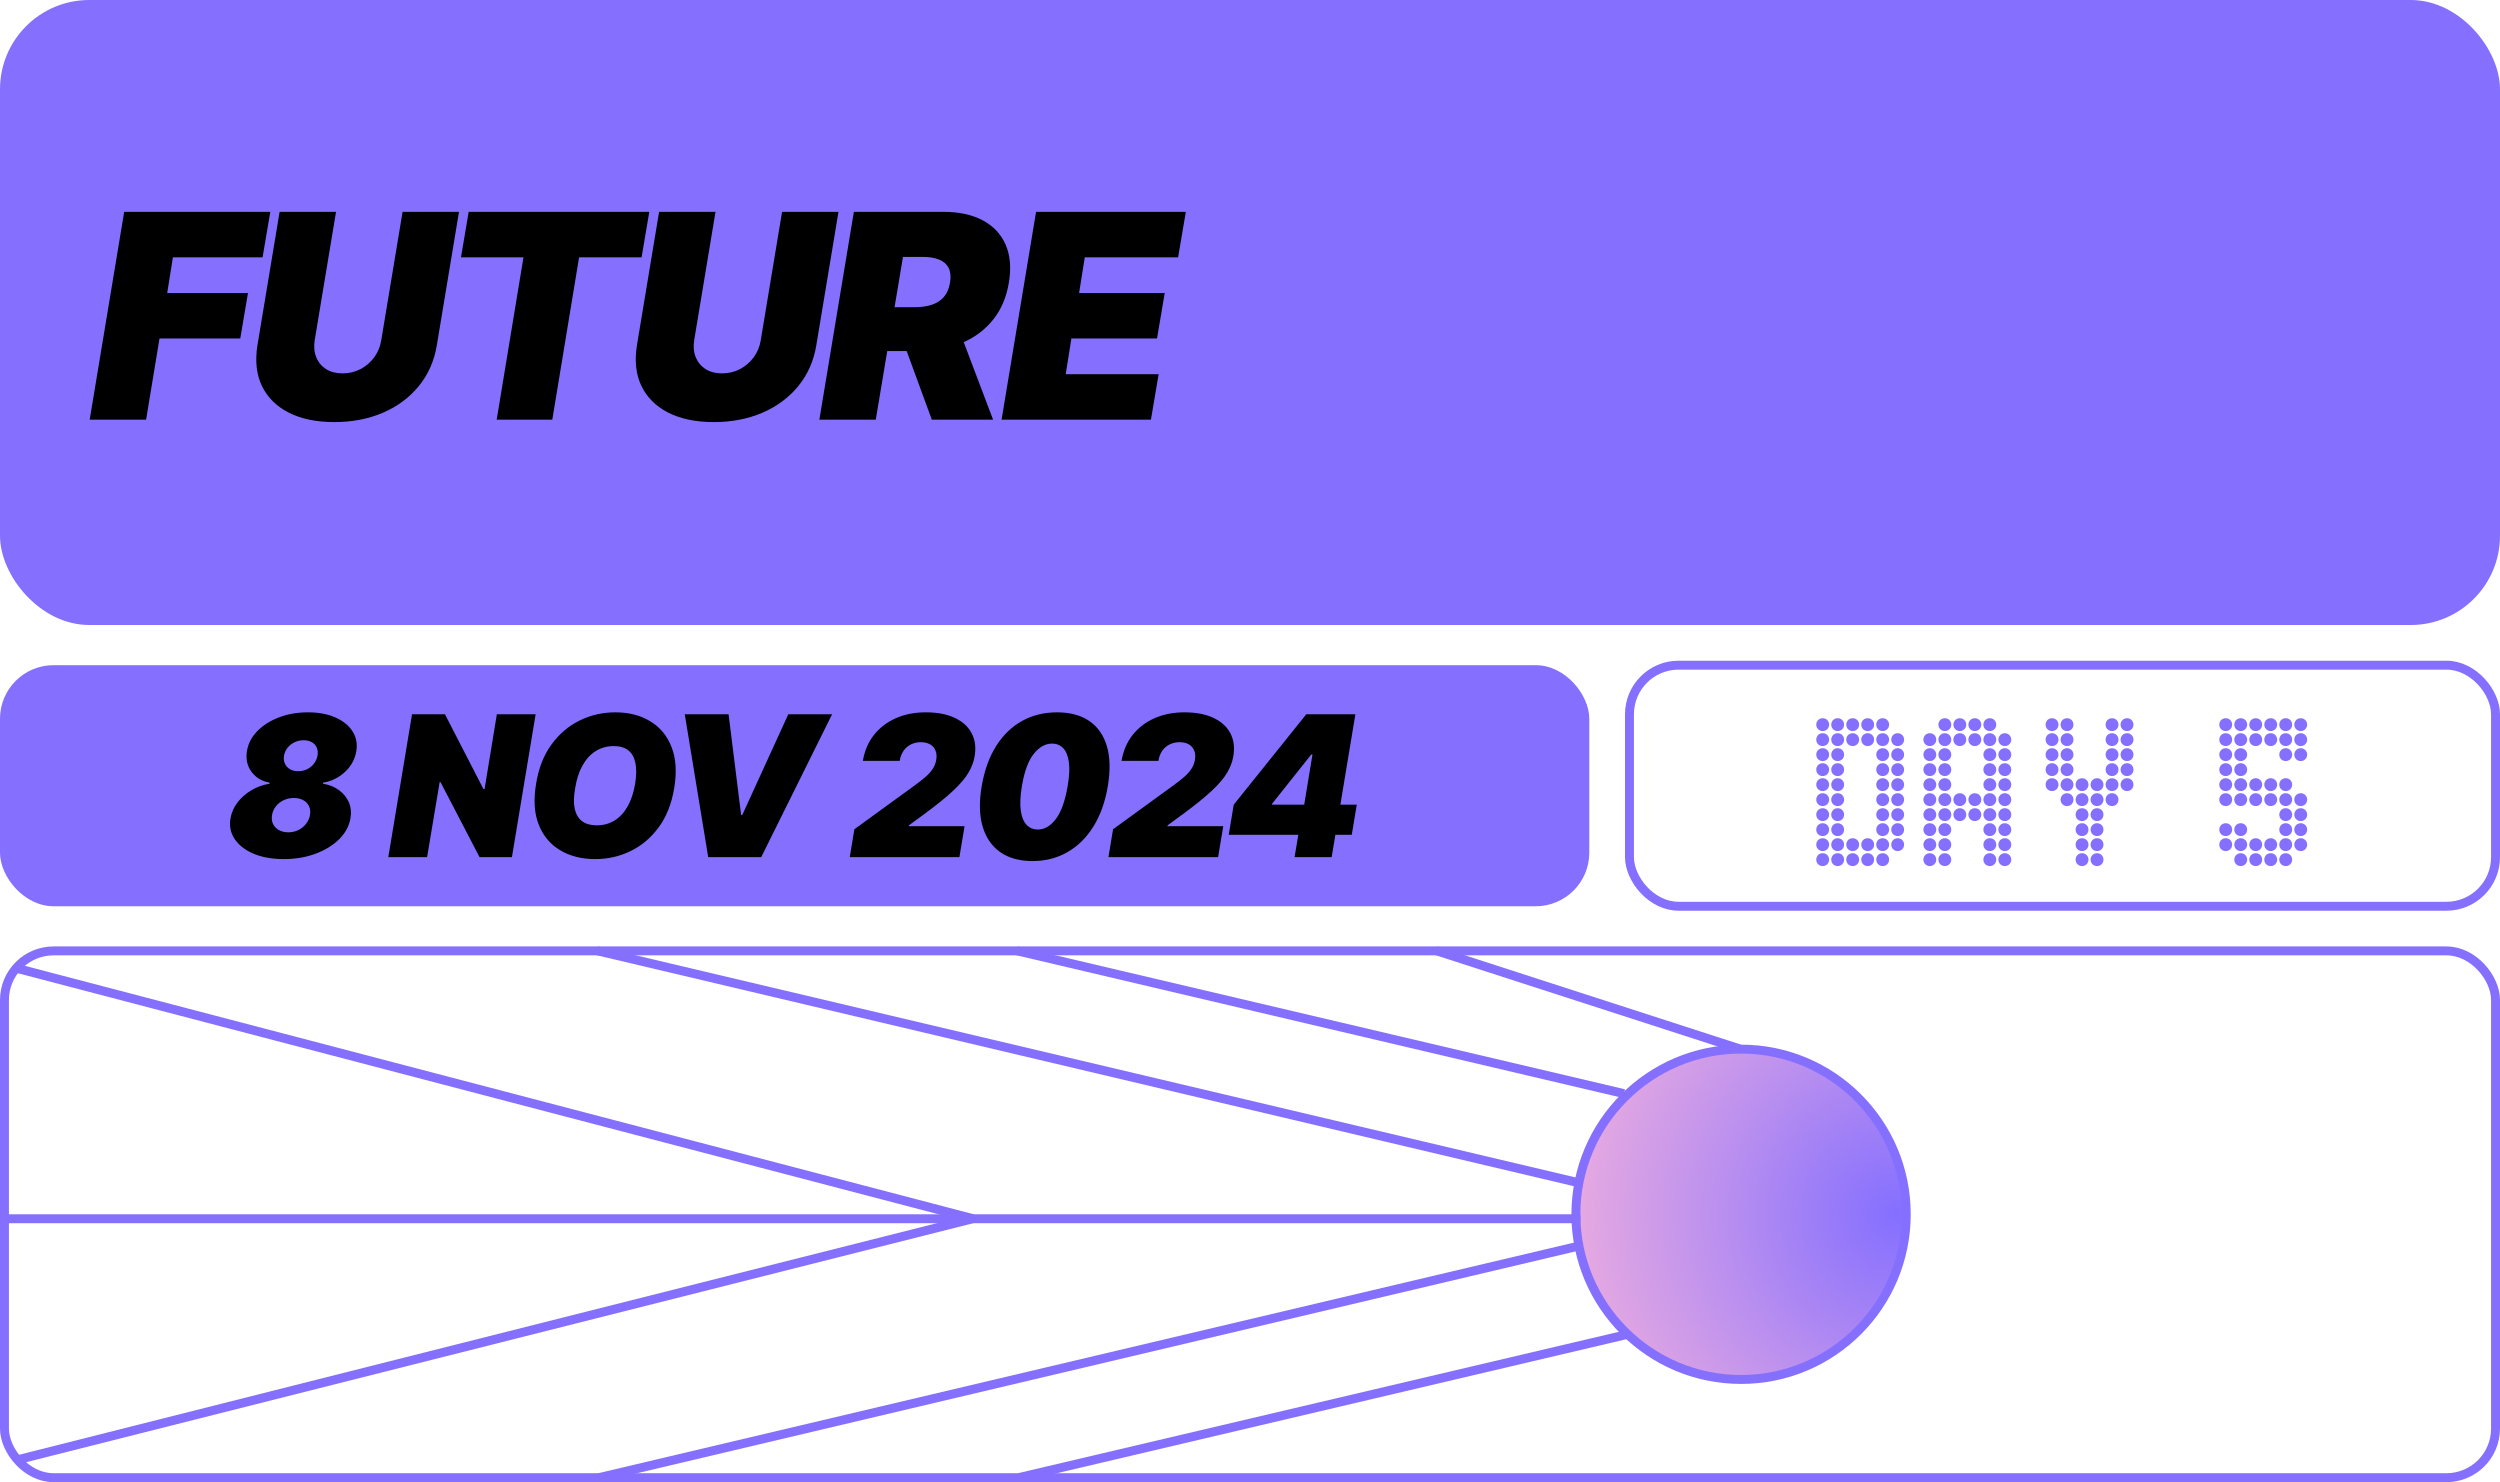
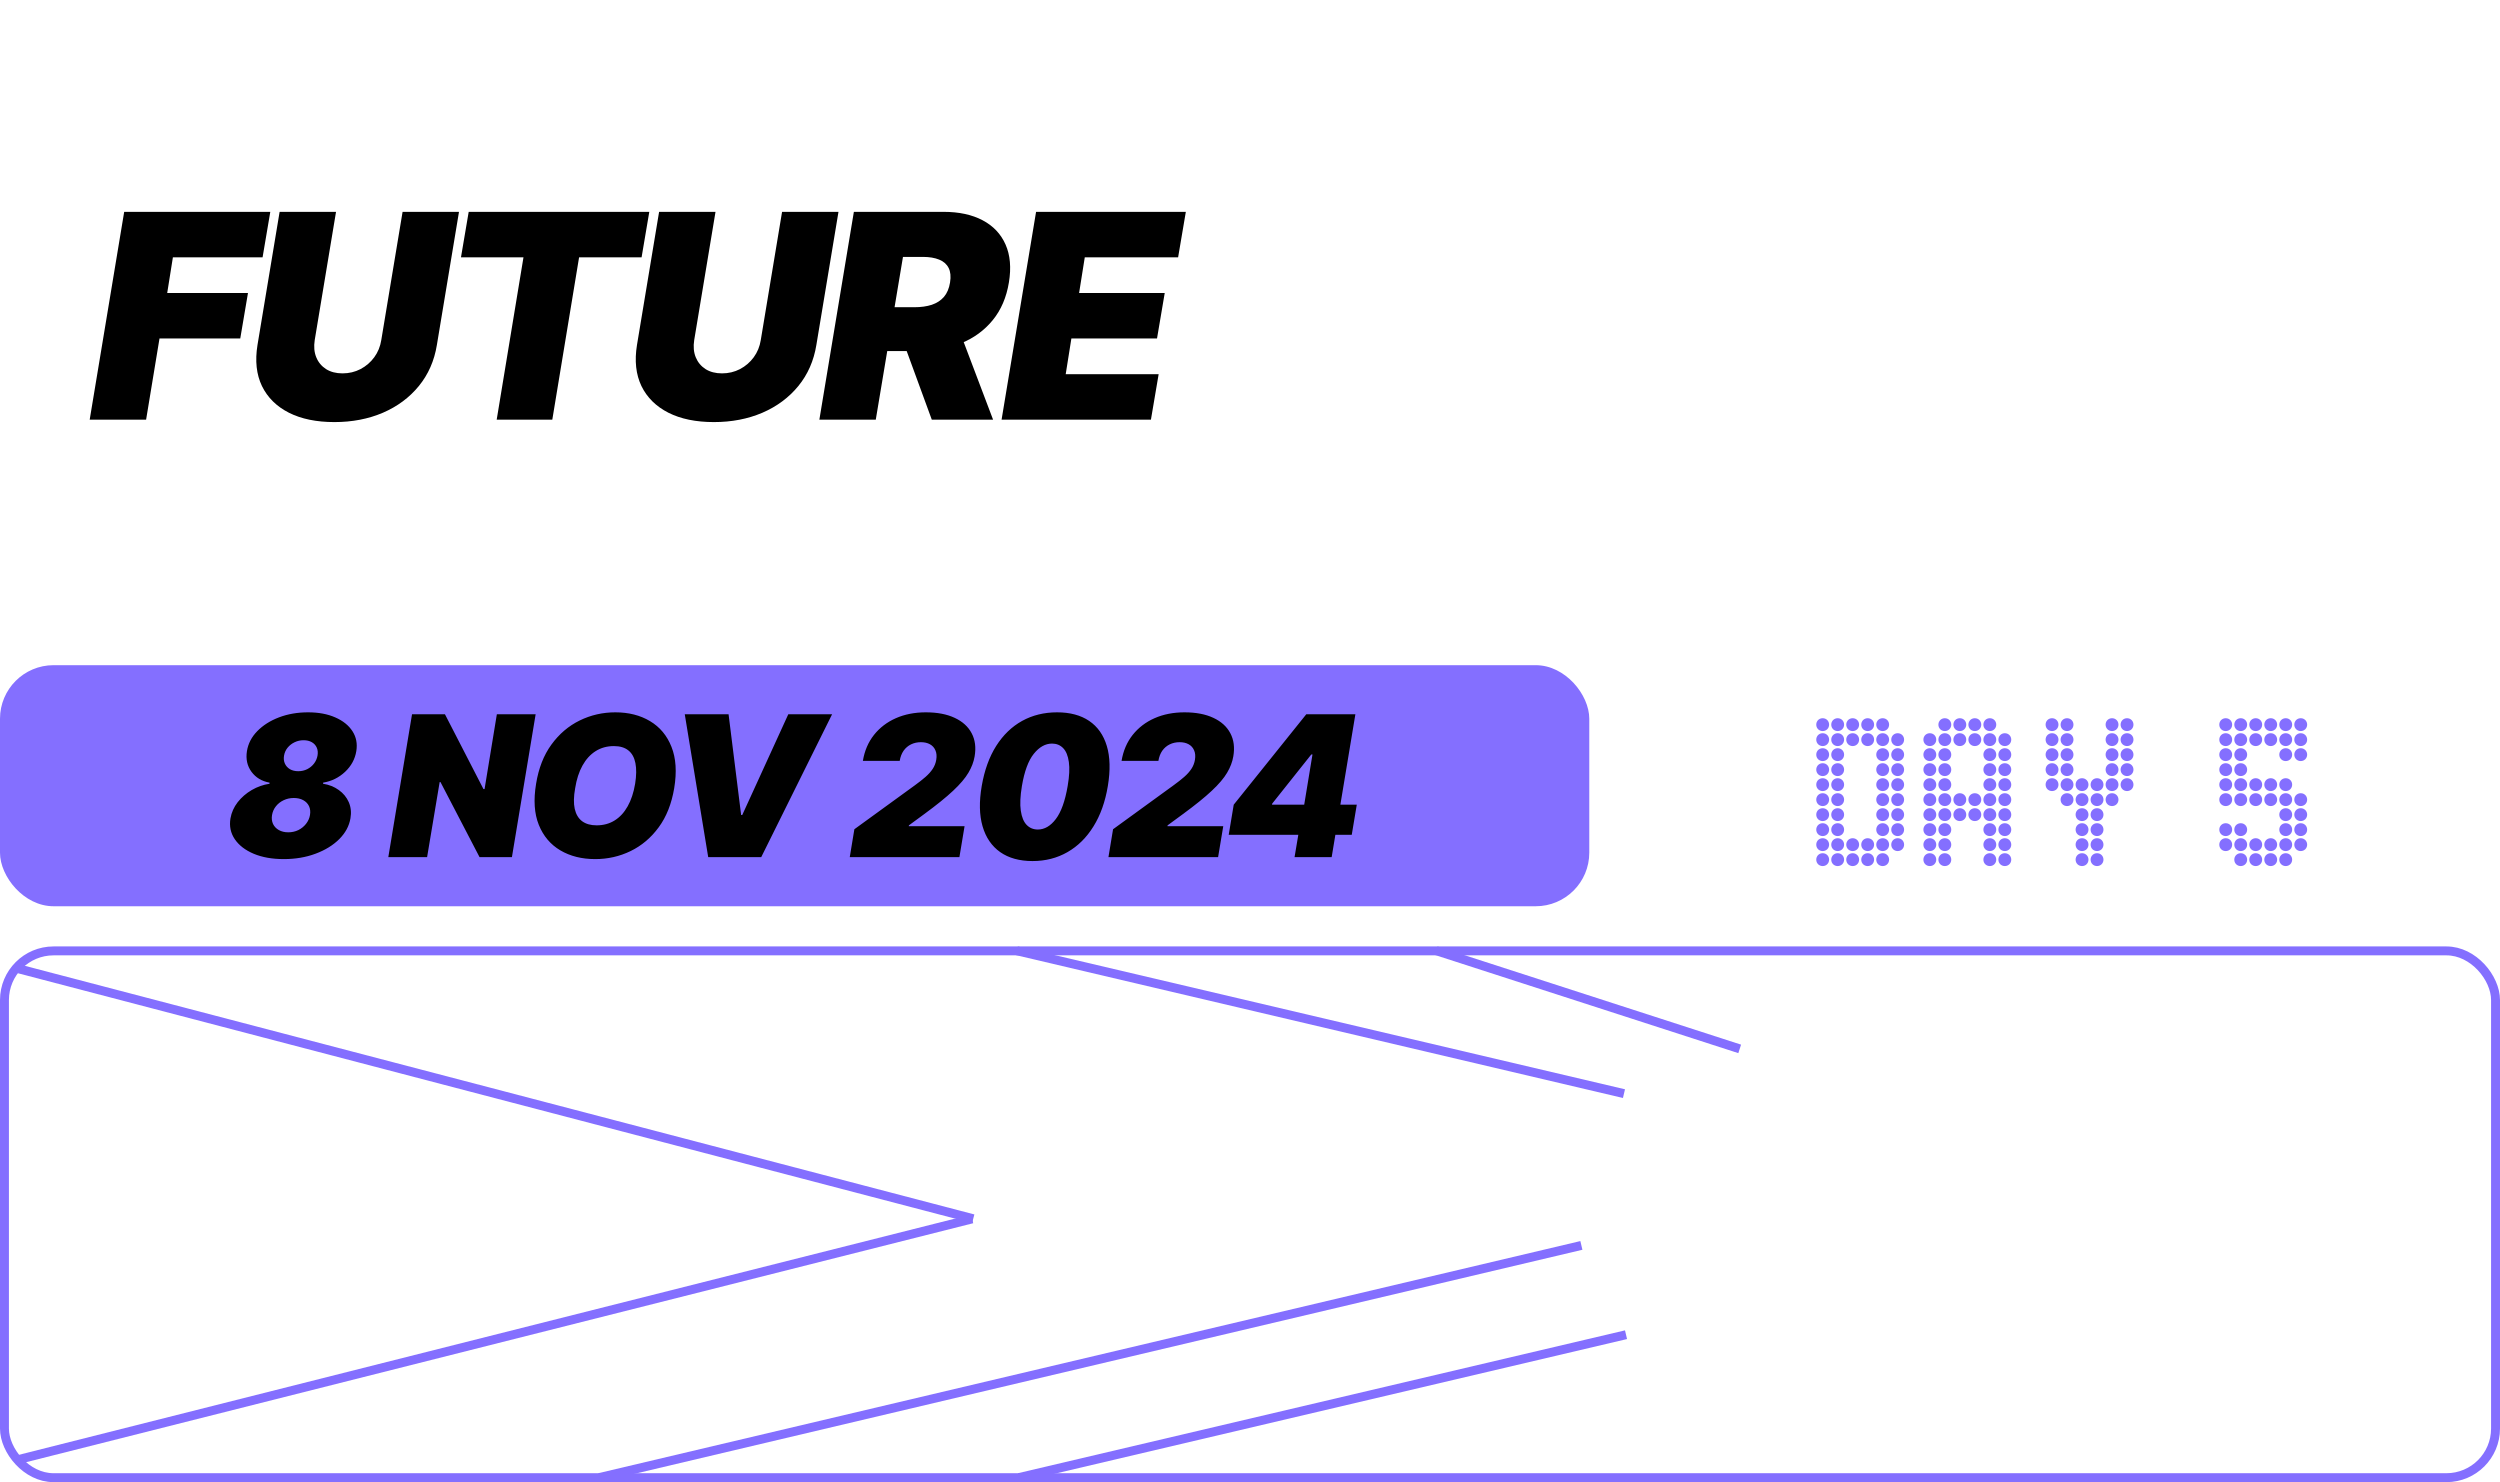
<svg xmlns="http://www.w3.org/2000/svg" width="280" height="166" viewBox="0 0 280 166" fill="none">
-   <rect width="280" height="70" rx="10" fill="#846FFF" />
  <path d="M10.046 47L13.909 23.727H30.273L29.409 28.818H19.364L18.727 32.818H27.773L26.909 37.909H17.864L16.364 47H10.046ZM45.089 23.727H51.407L48.93 38.636C48.642 40.409 47.968 41.943 46.907 43.239C45.855 44.526 44.514 45.523 42.885 46.227C41.256 46.924 39.445 47.273 37.453 47.273C35.445 47.273 33.748 46.924 32.362 46.227C30.976 45.523 29.968 44.526 29.339 43.239C28.718 41.943 28.551 40.409 28.839 38.636L31.317 23.727H37.635L35.248 38.091C35.135 38.811 35.192 39.451 35.419 40.011C35.646 40.572 36.014 41.015 36.521 41.341C37.029 41.659 37.642 41.818 38.362 41.818C39.089 41.818 39.76 41.659 40.373 41.341C40.995 41.015 41.51 40.572 41.919 40.011C42.328 39.451 42.589 38.811 42.703 38.091L45.089 23.727ZM51.63 28.818L52.494 23.727H72.721L71.858 28.818H64.858L61.858 47H55.63L58.63 28.818H51.63ZM87.592 23.727H93.91L91.433 38.636C91.145 40.409 90.471 41.943 89.41 43.239C88.357 44.526 87.016 45.523 85.387 46.227C83.758 46.924 81.948 47.273 79.956 47.273C77.948 47.273 76.251 46.924 74.865 46.227C73.478 45.523 72.471 44.526 71.842 43.239C71.221 41.943 71.054 40.409 71.342 38.636L73.819 23.727H80.137L77.751 38.091C77.637 38.811 77.694 39.451 77.921 40.011C78.149 40.572 78.516 41.015 79.024 41.341C79.531 41.659 80.145 41.818 80.865 41.818C81.592 41.818 82.262 41.659 82.876 41.341C83.497 41.015 84.012 40.572 84.421 40.011C84.831 39.451 85.092 38.811 85.206 38.091L87.592 23.727ZM91.769 47L95.633 23.727H105.678C107.406 23.727 108.864 24.042 110.053 24.671C111.243 25.299 112.099 26.204 112.621 27.386C113.144 28.568 113.269 29.985 112.996 31.636C112.724 33.303 112.121 34.708 111.19 35.852C110.265 36.989 109.087 37.852 107.656 38.443C106.231 39.026 104.633 39.318 102.86 39.318H96.86L97.678 34.409H102.406C103.148 34.409 103.8 34.318 104.36 34.136C104.921 33.947 105.375 33.651 105.724 33.25C106.072 32.841 106.3 32.303 106.406 31.636C106.512 30.97 106.459 30.428 106.246 30.011C106.034 29.587 105.682 29.276 105.19 29.079C104.697 28.875 104.087 28.773 103.36 28.773H101.133L98.087 47H91.769ZM107.178 36.318L111.224 47H104.36L100.451 36.318H107.178ZM112.177 47L116.04 23.727H132.813L131.949 28.818H121.495L120.859 32.818H130.449L129.586 37.909H119.995L119.359 41.909H129.768L128.904 47H112.177Z" fill="black" />
  <rect y="74.5" width="178" height="27" rx="6" fill="#846FFF" />
  <path d="M31.782 96.219C30.495 96.219 29.375 96.021 28.422 95.625C27.474 95.224 26.766 94.68 26.297 93.992C25.828 93.299 25.667 92.521 25.813 91.656C25.927 91 26.196 90.398 26.617 89.852C27.044 89.305 27.571 88.849 28.196 88.484C28.821 88.12 29.485 87.885 30.188 87.781V87.656C29.323 87.5 28.649 87.094 28.164 86.438C27.685 85.781 27.516 85.01 27.657 84.125C27.792 83.287 28.177 82.542 28.813 81.891C29.453 81.234 30.266 80.719 31.25 80.344C32.24 79.969 33.323 79.781 34.5 79.781C35.677 79.781 36.696 79.971 37.555 80.352C38.414 80.727 39.055 81.242 39.477 81.898C39.899 82.549 40.042 83.292 39.907 84.125C39.761 85.021 39.341 85.794 38.649 86.445C37.956 87.096 37.136 87.5 36.188 87.656V87.781C36.86 87.885 37.446 88.12 37.946 88.484C38.451 88.844 38.823 89.297 39.063 89.844C39.302 90.391 39.365 90.995 39.25 91.656C39.104 92.516 38.685 93.292 37.992 93.984C37.3 94.672 36.414 95.216 35.336 95.617C34.263 96.018 33.078 96.219 31.782 96.219ZM32.282 93.219C32.693 93.219 33.071 93.135 33.414 92.969C33.758 92.797 34.044 92.565 34.274 92.273C34.508 91.977 34.657 91.646 34.719 91.281C34.782 90.906 34.745 90.576 34.61 90.289C34.474 90.003 34.258 89.779 33.961 89.617C33.669 89.456 33.318 89.375 32.907 89.375C32.495 89.375 32.115 89.458 31.766 89.625C31.422 89.787 31.136 90.01 30.907 90.297C30.677 90.583 30.532 90.912 30.469 91.281C30.407 91.651 30.443 91.984 30.578 92.281C30.719 92.573 30.938 92.802 31.235 92.969C31.532 93.135 31.881 93.219 32.282 93.219ZM33.407 86.375C33.771 86.375 34.104 86.299 34.407 86.148C34.714 85.992 34.969 85.781 35.172 85.516C35.375 85.25 35.505 84.953 35.563 84.625C35.62 84.287 35.591 83.99 35.477 83.734C35.362 83.474 35.177 83.271 34.922 83.125C34.667 82.979 34.36 82.906 34 82.906C33.641 82.906 33.305 82.982 32.992 83.133C32.685 83.279 32.425 83.482 32.211 83.742C32.003 83.997 31.87 84.292 31.813 84.625C31.756 84.958 31.787 85.258 31.907 85.523C32.026 85.784 32.214 85.992 32.469 86.148C32.729 86.299 33.042 86.375 33.407 86.375ZM59.991 80L57.335 96H53.71L49.335 87.594H49.241L47.835 96H43.491L46.147 80H49.835L54.147 88.375H54.272L55.647 80H59.991ZM75.51 88.281C75.219 90.021 74.641 91.479 73.776 92.656C72.912 93.833 71.862 94.721 70.628 95.32C69.393 95.919 68.073 96.219 66.667 96.219C65.167 96.219 63.865 95.893 62.761 95.242C61.656 94.591 60.852 93.638 60.346 92.383C59.841 91.128 59.74 89.594 60.042 87.781C60.323 86.042 60.896 84.578 61.761 83.391C62.625 82.203 63.68 81.305 64.925 80.695C66.169 80.086 67.5 79.781 68.917 79.781C70.406 79.781 71.701 80.109 72.8 80.766C73.904 81.422 74.706 82.383 75.206 83.648C75.711 84.914 75.813 86.458 75.51 88.281ZM71.135 87.781C71.281 86.865 71.292 86.094 71.167 85.469C71.042 84.838 70.779 84.365 70.378 84.047C69.977 83.724 69.438 83.562 68.76 83.562C67.99 83.562 67.307 83.75 66.714 84.125C66.12 84.5 65.628 85.039 65.237 85.742C64.846 86.445 64.573 87.292 64.417 88.281C64.25 89.208 64.234 89.979 64.37 90.594C64.51 91.208 64.787 91.669 65.198 91.977C65.615 92.284 66.156 92.438 66.823 92.438C67.583 92.438 68.255 92.255 68.839 91.891C69.427 91.526 69.914 90.997 70.3 90.305C70.69 89.612 70.969 88.771 71.135 87.781ZM81.6 80L83.007 91.281H83.132L88.288 80H93.194L85.257 96H79.319L76.694 80H81.6ZM95.173 96L95.689 92.875L102.486 87.938C102.939 87.609 103.329 87.302 103.657 87.016C103.991 86.724 104.259 86.424 104.462 86.117C104.665 85.81 104.798 85.469 104.861 85.094C104.928 84.682 104.897 84.331 104.767 84.039C104.642 83.742 104.439 83.516 104.157 83.359C103.876 83.203 103.538 83.125 103.142 83.125C102.741 83.125 102.374 83.206 102.04 83.367C101.707 83.529 101.428 83.766 101.204 84.078C100.986 84.391 100.84 84.771 100.767 85.219H96.642C96.829 84.094 97.243 83.125 97.884 82.312C98.53 81.5 99.348 80.875 100.337 80.438C101.332 80 102.449 79.781 103.689 79.781C104.97 79.781 106.048 79.987 106.923 80.398C107.798 80.805 108.431 81.378 108.822 82.117C109.217 82.857 109.329 83.724 109.157 84.719C109.053 85.333 108.822 85.943 108.462 86.547C108.108 87.151 107.538 87.823 106.751 88.562C105.97 89.297 104.887 90.172 103.501 91.188L101.798 92.438L101.782 92.531H108.032L107.454 96H95.173ZM115.642 96.438C114.184 96.438 112.978 96.104 112.025 95.438C111.072 94.766 110.413 93.802 110.048 92.547C109.684 91.292 109.652 89.787 109.954 88.031C110.257 86.271 110.796 84.776 111.572 83.547C112.353 82.318 113.322 81.383 114.478 80.742C115.639 80.102 116.944 79.781 118.392 79.781C119.84 79.781 121.038 80.102 121.986 80.742C122.934 81.383 123.593 82.318 123.962 83.547C124.332 84.771 124.371 86.266 124.079 88.031C123.788 89.792 123.251 91.299 122.47 92.555C121.694 93.81 120.723 94.771 119.556 95.438C118.395 96.104 117.09 96.438 115.642 96.438ZM116.236 92.906C116.986 92.906 117.658 92.516 118.251 91.734C118.85 90.948 119.293 89.713 119.579 88.031C119.767 86.938 119.811 86.042 119.712 85.344C119.613 84.641 119.4 84.122 119.072 83.789C118.744 83.451 118.329 83.281 117.829 83.281C117.079 83.281 116.397 83.664 115.783 84.43C115.173 85.19 114.731 86.391 114.454 88.031C114.267 89.156 114.225 90.078 114.329 90.797C114.434 91.516 114.652 92.047 114.986 92.391C115.319 92.734 115.736 92.906 116.236 92.906ZM124.146 96L124.662 92.875L131.459 87.938C131.912 87.609 132.302 87.302 132.63 87.016C132.964 86.724 133.232 86.424 133.435 86.117C133.638 85.81 133.771 85.469 133.834 85.094C133.901 84.682 133.87 84.331 133.74 84.039C133.615 83.742 133.412 83.516 133.13 83.359C132.849 83.203 132.511 83.125 132.115 83.125C131.714 83.125 131.347 83.206 131.013 83.367C130.68 83.529 130.401 83.766 130.177 84.078C129.959 84.391 129.813 84.771 129.74 85.219H125.615C125.802 84.094 126.216 83.125 126.857 82.312C127.503 81.5 128.321 80.875 129.31 80.438C130.305 80 131.422 79.781 132.662 79.781C133.943 79.781 135.021 79.987 135.896 80.398C136.771 80.805 137.404 81.378 137.794 82.117C138.19 82.857 138.302 83.724 138.13 84.719C138.026 85.333 137.794 85.943 137.435 86.547C137.081 87.151 136.511 87.823 135.724 88.562C134.943 89.297 133.86 90.172 132.474 91.188L130.771 92.438L130.755 92.531H137.005L136.427 96H124.146ZM137.615 93.5L138.177 90.125L146.302 80H149.365L148.615 84.5H146.865L142.49 90L142.459 90.125H151.959L151.396 93.5H137.615ZM144.99 96L145.584 92.469L145.927 91L147.74 80H151.802L149.146 96H144.99Z" fill="black" />
-   <rect x="182.5" y="74.5" width="97" height="27" rx="5.5" stroke="#846FFF" />
  <path d="M204.14 93.88C204.548 93.88 204.86 94.192 204.86 94.6C204.86 95.008 204.548 95.32 204.14 95.32C203.732 95.32 203.42 95.008 203.42 94.6C203.42 94.192 203.732 93.88 204.14 93.88ZM204.14 92.2C204.548 92.2 204.86 92.512 204.86 92.92C204.86 93.328 204.548 93.64 204.14 93.64C203.732 93.64 203.42 93.328 203.42 92.92C203.42 92.512 203.732 92.2 204.14 92.2ZM204.14 90.52C204.548 90.52 204.86 90.832 204.86 91.24C204.86 91.648 204.548 91.96 204.14 91.96C203.732 91.96 203.42 91.648 203.42 91.24C203.42 90.832 203.732 90.52 204.14 90.52ZM204.14 88.84C204.548 88.84 204.86 89.152 204.86 89.56C204.86 89.968 204.548 90.28 204.14 90.28C203.732 90.28 203.42 89.968 203.42 89.56C203.42 89.152 203.732 88.84 204.14 88.84ZM204.14 85.48C204.548 85.48 204.86 85.792 204.86 86.2C204.86 86.608 204.548 86.92 204.14 86.92C203.732 86.92 203.42 86.608 203.42 86.2C203.42 85.792 203.732 85.48 204.14 85.48ZM204.14 83.8C204.548 83.8 204.86 84.112 204.86 84.52C204.86 84.928 204.548 85.24 204.14 85.24C203.732 85.24 203.42 84.928 203.42 84.52C203.42 84.112 203.732 83.8 204.14 83.8ZM204.14 82.12C204.548 82.12 204.86 82.432 204.86 82.84C204.86 83.248 204.548 83.56 204.14 83.56C203.732 83.56 203.42 83.248 203.42 82.84C203.42 82.432 203.732 82.12 204.14 82.12ZM205.82 95.56C206.228 95.56 206.54 95.872 206.54 96.28C206.54 96.688 206.228 97 205.82 97C205.412 97 205.1 96.688 205.1 96.28C205.1 95.872 205.412 95.56 205.82 95.56ZM205.82 93.88C206.228 93.88 206.54 94.192 206.54 94.6C206.54 95.008 206.228 95.32 205.82 95.32C205.412 95.32 205.1 95.008 205.1 94.6C205.1 94.192 205.412 93.88 205.82 93.88ZM207.5 95.56C207.908 95.56 208.22 95.872 208.22 96.28C208.22 96.688 207.908 97 207.5 97C207.092 97 206.78 96.688 206.78 96.28C206.78 95.872 207.092 95.56 207.5 95.56ZM207.5 93.88C207.908 93.88 208.22 94.192 208.22 94.6C208.22 95.008 207.908 95.32 207.5 95.32C207.092 95.32 206.78 95.008 206.78 94.6C206.78 94.192 207.092 93.88 207.5 93.88ZM209.18 95.56C209.588 95.56 209.9 95.872 209.9 96.28C209.9 96.688 209.588 97 209.18 97C208.772 97 208.46 96.688 208.46 96.28C208.46 95.872 208.772 95.56 209.18 95.56ZM209.18 93.88C209.588 93.88 209.9 94.192 209.9 94.6C209.9 95.008 209.588 95.32 209.18 95.32C208.772 95.32 208.46 95.008 208.46 94.6C208.46 94.192 208.772 93.88 209.18 93.88ZM205.82 92.2C206.228 92.2 206.54 92.512 206.54 92.92C206.54 93.328 206.228 93.64 205.82 93.64C205.412 93.64 205.1 93.328 205.1 92.92C205.1 92.512 205.412 92.2 205.82 92.2ZM205.82 90.52C206.228 90.52 206.54 90.832 206.54 91.24C206.54 91.648 206.228 91.96 205.82 91.96C205.412 91.96 205.1 91.648 205.1 91.24C205.1 90.832 205.412 90.52 205.82 90.52ZM205.82 88.84C206.228 88.84 206.54 89.152 206.54 89.56C206.54 89.968 206.228 90.28 205.82 90.28C205.412 90.28 205.1 89.968 205.1 89.56C205.1 89.152 205.412 88.84 205.82 88.84ZM205.82 87.16C206.228 87.16 206.54 87.472 206.54 87.88C206.54 88.288 206.228 88.6 205.82 88.6C205.412 88.6 205.1 88.288 205.1 87.88C205.1 87.472 205.412 87.16 205.82 87.16ZM205.82 85.48C206.228 85.48 206.54 85.792 206.54 86.2C206.54 86.608 206.228 86.92 205.82 86.92C205.412 86.92 205.1 86.608 205.1 86.2C205.1 85.792 205.412 85.48 205.82 85.48ZM205.82 83.8C206.228 83.8 206.54 84.112 206.54 84.52C206.54 84.928 206.228 85.24 205.82 85.24C205.412 85.24 205.1 84.928 205.1 84.52C205.1 84.112 205.412 83.8 205.82 83.8ZM205.82 82.12C206.228 82.12 206.54 82.432 206.54 82.84C206.54 83.248 206.228 83.56 205.82 83.56C205.412 83.56 205.1 83.248 205.1 82.84C205.1 82.432 205.412 82.12 205.82 82.12ZM205.82 80.44C206.228 80.44 206.54 80.752 206.54 81.16C206.54 81.568 206.228 81.88 205.82 81.88C205.412 81.88 205.1 81.568 205.1 81.16C205.1 80.752 205.412 80.44 205.82 80.44ZM210.86 95.56C211.268 95.56 211.58 95.872 211.58 96.28C211.58 96.688 211.268 97 210.86 97C210.452 97 210.14 96.688 210.14 96.28C210.14 95.872 210.452 95.56 210.86 95.56ZM210.86 93.88C211.268 93.88 211.58 94.192 211.58 94.6C211.58 95.008 211.268 95.32 210.86 95.32C210.452 95.32 210.14 95.008 210.14 94.6C210.14 94.192 210.452 93.88 210.86 93.88ZM210.86 92.2C211.268 92.2 211.58 92.512 211.58 92.92C211.58 93.328 211.268 93.64 210.86 93.64C210.452 93.64 210.14 93.328 210.14 92.92C210.14 92.512 210.452 92.2 210.86 92.2ZM210.86 90.52C211.268 90.52 211.58 90.832 211.58 91.24C211.58 91.648 211.268 91.96 210.86 91.96C210.452 91.96 210.14 91.648 210.14 91.24C210.14 90.832 210.452 90.52 210.86 90.52ZM210.86 88.84C211.268 88.84 211.58 89.152 211.58 89.56C211.58 89.968 211.268 90.28 210.86 90.28C210.452 90.28 210.14 89.968 210.14 89.56C210.14 89.152 210.452 88.84 210.86 88.84ZM210.86 87.16C211.268 87.16 211.58 87.472 211.58 87.88C211.58 88.288 211.268 88.6 210.86 88.6C210.452 88.6 210.14 88.288 210.14 87.88C210.14 87.472 210.452 87.16 210.86 87.16ZM210.86 85.48C211.268 85.48 211.58 85.792 211.58 86.2C211.58 86.608 211.268 86.92 210.86 86.92C210.452 86.92 210.14 86.608 210.14 86.2C210.14 85.792 210.452 85.48 210.86 85.48ZM210.86 83.8C211.268 83.8 211.58 84.112 211.58 84.52C211.58 84.928 211.268 85.24 210.86 85.24C210.452 85.24 210.14 84.928 210.14 84.52C210.14 84.112 210.452 83.8 210.86 83.8ZM210.86 82.12C211.268 82.12 211.58 82.432 211.58 82.84C211.58 83.248 211.268 83.56 210.86 83.56C210.452 83.56 210.14 83.248 210.14 82.84C210.14 82.432 210.452 82.12 210.86 82.12ZM210.86 80.44C211.268 80.44 211.58 80.752 211.58 81.16C211.58 81.568 211.268 81.88 210.86 81.88C210.452 81.88 210.14 81.568 210.14 81.16C210.14 80.752 210.452 80.44 210.86 80.44ZM212.54 93.88C212.948 93.88 213.26 94.192 213.26 94.6C213.26 95.008 212.948 95.32 212.54 95.32C212.132 95.32 211.82 95.008 211.82 94.6C211.82 94.192 212.132 93.88 212.54 93.88ZM212.54 92.2C212.948 92.2 213.26 92.512 213.26 92.92C213.26 93.328 212.948 93.64 212.54 93.64C212.132 93.64 211.82 93.328 211.82 92.92C211.82 92.512 212.132 92.2 212.54 92.2ZM212.54 90.52C212.948 90.52 213.26 90.832 213.26 91.24C213.26 91.648 212.948 91.96 212.54 91.96C212.132 91.96 211.82 91.648 211.82 91.24C211.82 90.832 212.132 90.52 212.54 90.52ZM212.54 88.84C212.948 88.84 213.26 89.152 213.26 89.56C213.26 89.968 212.948 90.28 212.54 90.28C212.132 90.28 211.82 89.968 211.82 89.56C211.82 89.152 212.132 88.84 212.54 88.84ZM212.54 85.48C212.948 85.48 213.26 85.792 213.26 86.2C213.26 86.608 212.948 86.92 212.54 86.92C212.132 86.92 211.82 86.608 211.82 86.2C211.82 85.792 212.132 85.48 212.54 85.48ZM212.54 83.8C212.948 83.8 213.26 84.112 213.26 84.52C213.26 84.928 212.948 85.24 212.54 85.24C212.132 85.24 211.82 84.928 211.82 84.52C211.82 84.112 212.132 83.8 212.54 83.8ZM212.54 82.12C212.948 82.12 213.26 82.432 213.26 82.84C213.26 83.248 212.948 83.56 212.54 83.56C212.132 83.56 211.82 83.248 211.82 82.84C211.82 82.432 212.132 82.12 212.54 82.12ZM207.5 82.12C207.908 82.12 208.22 82.432 208.22 82.84C208.22 83.248 207.908 83.56 207.5 83.56C207.092 83.56 206.78 83.248 206.78 82.84C206.78 82.432 207.092 82.12 207.5 82.12ZM207.5 80.44C207.908 80.44 208.22 80.752 208.22 81.16C208.22 81.568 207.908 81.88 207.5 81.88C207.092 81.88 206.78 81.568 206.78 81.16C206.78 80.752 207.092 80.44 207.5 80.44ZM209.18 82.12C209.588 82.12 209.9 82.432 209.9 82.84C209.9 83.248 209.588 83.56 209.18 83.56C208.772 83.56 208.46 83.248 208.46 82.84C208.46 82.432 208.772 82.12 209.18 82.12ZM209.18 80.44C209.588 80.44 209.9 80.752 209.9 81.16C209.9 81.568 209.588 81.88 209.18 81.88C208.772 81.88 208.46 81.568 208.46 81.16C208.46 80.752 208.772 80.44 209.18 80.44ZM204.14 95.56C204.548 95.56 204.86 95.872 204.86 96.28C204.86 96.688 204.548 97 204.14 97C203.732 97 203.42 96.688 203.42 96.28C203.42 95.872 203.732 95.56 204.14 95.56ZM204.14 87.16C204.548 87.16 204.86 87.472 204.86 87.88C204.86 88.288 204.548 88.6 204.14 88.6C203.732 88.6 203.42 88.288 203.42 87.88C203.42 87.472 203.732 87.16 204.14 87.16ZM204.14 80.44C204.548 80.44 204.86 80.752 204.86 81.16C204.86 81.568 204.548 81.88 204.14 81.88C203.732 81.88 203.42 81.568 203.42 81.16C203.42 80.752 203.732 80.44 204.14 80.44ZM212.54 87.16C212.948 87.16 213.26 87.472 213.26 87.88C213.26 88.288 212.948 88.6 212.54 88.6C212.132 88.6 211.82 88.288 211.82 87.88C211.82 87.472 212.132 87.16 212.54 87.16ZM216.14 93.88C216.548 93.88 216.86 94.192 216.86 94.6C216.86 95.008 216.548 95.32 216.14 95.32C215.732 95.32 215.42 95.008 215.42 94.6C215.42 94.192 215.732 93.88 216.14 93.88ZM216.14 92.2C216.548 92.2 216.86 92.512 216.86 92.92C216.86 93.328 216.548 93.64 216.14 93.64C215.732 93.64 215.42 93.328 215.42 92.92C215.42 92.512 215.732 92.2 216.14 92.2ZM216.14 90.52C216.548 90.52 216.86 90.832 216.86 91.24C216.86 91.648 216.548 91.96 216.14 91.96C215.732 91.96 215.42 91.648 215.42 91.24C215.42 90.832 215.732 90.52 216.14 90.52ZM216.14 88.84C216.548 88.84 216.86 89.152 216.86 89.56C216.86 89.968 216.548 90.28 216.14 90.28C215.732 90.28 215.42 89.968 215.42 89.56C215.42 89.152 215.732 88.84 216.14 88.84ZM216.14 85.48C216.548 85.48 216.86 85.792 216.86 86.2C216.86 86.608 216.548 86.92 216.14 86.92C215.732 86.92 215.42 86.608 215.42 86.2C215.42 85.792 215.732 85.48 216.14 85.48ZM216.14 83.8C216.548 83.8 216.86 84.112 216.86 84.52C216.86 84.928 216.548 85.24 216.14 85.24C215.732 85.24 215.42 84.928 215.42 84.52C215.42 84.112 215.732 83.8 216.14 83.8ZM216.14 82.12C216.548 82.12 216.86 82.432 216.86 82.84C216.86 83.248 216.548 83.56 216.14 83.56C215.732 83.56 215.42 83.248 215.42 82.84C215.42 82.432 215.732 82.12 216.14 82.12ZM217.82 95.56C218.228 95.56 218.54 95.872 218.54 96.28C218.54 96.688 218.228 97 217.82 97C217.412 97 217.1 96.688 217.1 96.28C217.1 95.872 217.412 95.56 217.82 95.56ZM217.82 93.88C218.228 93.88 218.54 94.192 218.54 94.6C218.54 95.008 218.228 95.32 217.82 95.32C217.412 95.32 217.1 95.008 217.1 94.6C217.1 94.192 217.412 93.88 217.82 93.88ZM217.82 92.2C218.228 92.2 218.54 92.512 218.54 92.92C218.54 93.328 218.228 93.64 217.82 93.64C217.412 93.64 217.1 93.328 217.1 92.92C217.1 92.512 217.412 92.2 217.82 92.2ZM217.82 90.52C218.228 90.52 218.54 90.832 218.54 91.24C218.54 91.648 218.228 91.96 217.82 91.96C217.412 91.96 217.1 91.648 217.1 91.24C217.1 90.832 217.412 90.52 217.82 90.52ZM217.82 88.84C218.228 88.84 218.54 89.152 218.54 89.56C218.54 89.968 218.228 90.28 217.82 90.28C217.412 90.28 217.1 89.968 217.1 89.56C217.1 89.152 217.412 88.84 217.82 88.84ZM217.82 87.16C218.228 87.16 218.54 87.472 218.54 87.88C218.54 88.288 218.228 88.6 217.82 88.6C217.412 88.6 217.1 88.288 217.1 87.88C217.1 87.472 217.412 87.16 217.82 87.16ZM217.82 85.48C218.228 85.48 218.54 85.792 218.54 86.2C218.54 86.608 218.228 86.92 217.82 86.92C217.412 86.92 217.1 86.608 217.1 86.2C217.1 85.792 217.412 85.48 217.82 85.48ZM217.82 83.8C218.228 83.8 218.54 84.112 218.54 84.52C218.54 84.928 218.228 85.24 217.82 85.24C217.412 85.24 217.1 84.928 217.1 84.52C217.1 84.112 217.412 83.8 217.82 83.8ZM217.82 82.12C218.228 82.12 218.54 82.432 218.54 82.84C218.54 83.248 218.228 83.56 217.82 83.56C217.412 83.56 217.1 83.248 217.1 82.84C217.1 82.432 217.412 82.12 217.82 82.12ZM217.82 80.44C218.228 80.44 218.54 80.752 218.54 81.16C218.54 81.568 218.228 81.88 217.82 81.88C217.412 81.88 217.1 81.568 217.1 81.16C217.1 80.752 217.412 80.44 217.82 80.44ZM222.86 95.56C223.268 95.56 223.58 95.872 223.58 96.28C223.58 96.688 223.268 97 222.86 97C222.452 97 222.14 96.688 222.14 96.28C222.14 95.872 222.452 95.56 222.86 95.56ZM222.86 93.88C223.268 93.88 223.58 94.192 223.58 94.6C223.58 95.008 223.268 95.32 222.86 95.32C222.452 95.32 222.14 95.008 222.14 94.6C222.14 94.192 222.452 93.88 222.86 93.88ZM222.86 92.2C223.268 92.2 223.58 92.512 223.58 92.92C223.58 93.328 223.268 93.64 222.86 93.64C222.452 93.64 222.14 93.328 222.14 92.92C222.14 92.512 222.452 92.2 222.86 92.2ZM222.86 90.52C223.268 90.52 223.58 90.832 223.58 91.24C223.58 91.648 223.268 91.96 222.86 91.96C222.452 91.96 222.14 91.648 222.14 91.24C222.14 90.832 222.452 90.52 222.86 90.52ZM222.86 88.84C223.268 88.84 223.58 89.152 223.58 89.56C223.58 89.968 223.268 90.28 222.86 90.28C222.452 90.28 222.14 89.968 222.14 89.56C222.14 89.152 222.452 88.84 222.86 88.84ZM222.86 87.16C223.268 87.16 223.58 87.472 223.58 87.88C223.58 88.288 223.268 88.6 222.86 88.6C222.452 88.6 222.14 88.288 222.14 87.88C222.14 87.472 222.452 87.16 222.86 87.16ZM222.86 85.48C223.268 85.48 223.58 85.792 223.58 86.2C223.58 86.608 223.268 86.92 222.86 86.92C222.452 86.92 222.14 86.608 222.14 86.2C222.14 85.792 222.452 85.48 222.86 85.48ZM222.86 83.8C223.268 83.8 223.58 84.112 223.58 84.52C223.58 84.928 223.268 85.24 222.86 85.24C222.452 85.24 222.14 84.928 222.14 84.52C222.14 84.112 222.452 83.8 222.86 83.8ZM222.86 82.12C223.268 82.12 223.58 82.432 223.58 82.84C223.58 83.248 223.268 83.56 222.86 83.56C222.452 83.56 222.14 83.248 222.14 82.84C222.14 82.432 222.452 82.12 222.86 82.12ZM222.86 80.44C223.268 80.44 223.58 80.752 223.58 81.16C223.58 81.568 223.268 81.88 222.86 81.88C222.452 81.88 222.14 81.568 222.14 81.16C222.14 80.752 222.452 80.44 222.86 80.44ZM224.54 93.88C224.948 93.88 225.26 94.192 225.26 94.6C225.26 95.008 224.948 95.32 224.54 95.32C224.132 95.32 223.82 95.008 223.82 94.6C223.82 94.192 224.132 93.88 224.54 93.88ZM224.54 92.2C224.948 92.2 225.26 92.512 225.26 92.92C225.26 93.328 224.948 93.64 224.54 93.64C224.132 93.64 223.82 93.328 223.82 92.92C223.82 92.512 224.132 92.2 224.54 92.2ZM224.54 90.52C224.948 90.52 225.26 90.832 225.26 91.24C225.26 91.648 224.948 91.96 224.54 91.96C224.132 91.96 223.82 91.648 223.82 91.24C223.82 90.832 224.132 90.52 224.54 90.52ZM224.54 88.84C224.948 88.84 225.26 89.152 225.26 89.56C225.26 89.968 224.948 90.28 224.54 90.28C224.132 90.28 223.82 89.968 223.82 89.56C223.82 89.152 224.132 88.84 224.54 88.84ZM219.5 90.52C219.908 90.52 220.22 90.832 220.22 91.24C220.22 91.648 219.908 91.96 219.5 91.96C219.092 91.96 218.78 91.648 218.78 91.24C218.78 90.832 219.092 90.52 219.5 90.52ZM219.5 88.84C219.908 88.84 220.22 89.152 220.22 89.56C220.22 89.968 219.908 90.28 219.5 90.28C219.092 90.28 218.78 89.968 218.78 89.56C218.78 89.152 219.092 88.84 219.5 88.84ZM221.18 90.52C221.588 90.52 221.9 90.832 221.9 91.24C221.9 91.648 221.588 91.96 221.18 91.96C220.772 91.96 220.46 91.648 220.46 91.24C220.46 90.832 220.772 90.52 221.18 90.52ZM221.18 88.84C221.588 88.84 221.9 89.152 221.9 89.56C221.9 89.968 221.588 90.28 221.18 90.28C220.772 90.28 220.46 89.968 220.46 89.56C220.46 89.152 220.772 88.84 221.18 88.84ZM224.54 85.48C224.948 85.48 225.26 85.792 225.26 86.2C225.26 86.608 224.948 86.92 224.54 86.92C224.132 86.92 223.82 86.608 223.82 86.2C223.82 85.792 224.132 85.48 224.54 85.48ZM224.54 83.8C224.948 83.8 225.26 84.112 225.26 84.52C225.26 84.928 224.948 85.24 224.54 85.24C224.132 85.24 223.82 84.928 223.82 84.52C223.82 84.112 224.132 83.8 224.54 83.8ZM224.54 82.12C224.948 82.12 225.26 82.432 225.26 82.84C225.26 83.248 224.948 83.56 224.54 83.56C224.132 83.56 223.82 83.248 223.82 82.84C223.82 82.432 224.132 82.12 224.54 82.12ZM219.5 82.12C219.908 82.12 220.22 82.432 220.22 82.84C220.22 83.248 219.908 83.56 219.5 83.56C219.092 83.56 218.78 83.248 218.78 82.84C218.78 82.432 219.092 82.12 219.5 82.12ZM219.5 80.44C219.908 80.44 220.22 80.752 220.22 81.16C220.22 81.568 219.908 81.88 219.5 81.88C219.092 81.88 218.78 81.568 218.78 81.16C218.78 80.752 219.092 80.44 219.5 80.44ZM221.18 82.12C221.588 82.12 221.9 82.432 221.9 82.84C221.9 83.248 221.588 83.56 221.18 83.56C220.772 83.56 220.46 83.248 220.46 82.84C220.46 82.432 220.772 82.12 221.18 82.12ZM221.18 80.44C221.588 80.44 221.9 80.752 221.9 81.16C221.9 81.568 221.588 81.88 221.18 81.88C220.772 81.88 220.46 81.568 220.46 81.16C220.46 80.752 220.772 80.44 221.18 80.44ZM216.14 87.16C216.548 87.16 216.86 87.472 216.86 87.88C216.86 88.288 216.548 88.6 216.14 88.6C215.732 88.6 215.42 88.288 215.42 87.88C215.42 87.472 215.732 87.16 216.14 87.16ZM224.54 87.16C224.948 87.16 225.26 87.472 225.26 87.88C225.26 88.288 224.948 88.6 224.54 88.6C224.132 88.6 223.82 88.288 223.82 87.88C223.82 87.472 224.132 87.16 224.54 87.16ZM216.14 95.56C216.548 95.56 216.86 95.872 216.86 96.28C216.86 96.688 216.548 97 216.14 97C215.732 97 215.42 96.688 215.42 96.28C215.42 95.872 215.732 95.56 216.14 95.56ZM224.54 95.56C224.948 95.56 225.26 95.872 225.26 96.28C225.26 96.688 224.948 97 224.54 97C224.132 97 223.82 96.688 223.82 96.28C223.82 95.872 224.132 95.56 224.54 95.56ZM229.828 87.16C230.236 87.16 230.548 87.472 230.548 87.88C230.548 88.288 230.236 88.6 229.828 88.6C229.42 88.6 229.108 88.288 229.108 87.88C229.108 87.472 229.42 87.16 229.828 87.16ZM229.828 85.48C230.236 85.48 230.548 85.792 230.548 86.2C230.548 86.608 230.236 86.92 229.828 86.92C229.42 86.92 229.108 86.608 229.108 86.2C229.108 85.792 229.42 85.48 229.828 85.48ZM229.828 83.8C230.236 83.8 230.548 84.112 230.548 84.52C230.548 84.928 230.236 85.24 229.828 85.24C229.42 85.24 229.108 84.928 229.108 84.52C229.108 84.112 229.42 83.8 229.828 83.8ZM229.828 80.44C230.236 80.44 230.548 80.752 230.548 81.16C230.548 81.568 230.236 81.88 229.828 81.88C229.42 81.88 229.108 81.568 229.108 81.16C229.108 80.752 229.42 80.44 229.828 80.44ZM231.508 88.84C231.916 88.84 232.228 89.152 232.228 89.56C232.228 89.968 231.916 90.28 231.508 90.28C231.1 90.28 230.788 89.968 230.788 89.56C230.788 89.152 231.1 88.84 231.508 88.84ZM233.188 90.52C233.596 90.52 233.908 90.832 233.908 91.24C233.908 91.648 233.596 91.96 233.188 91.96C232.78 91.96 232.468 91.648 232.468 91.24C232.468 90.832 232.78 90.52 233.188 90.52ZM233.188 88.84C233.596 88.84 233.908 89.152 233.908 89.56C233.908 89.968 233.596 90.28 233.188 90.28C232.78 90.28 232.468 89.968 232.468 89.56C232.468 89.152 232.78 88.84 233.188 88.84ZM234.868 90.52C235.276 90.52 235.588 90.832 235.588 91.24C235.588 91.648 235.276 91.96 234.868 91.96C234.46 91.96 234.148 91.648 234.148 91.24C234.148 90.832 234.46 90.52 234.868 90.52ZM234.868 88.84C235.276 88.84 235.588 89.152 235.588 89.56C235.588 89.968 235.276 90.28 234.868 90.28C234.46 90.28 234.148 89.968 234.148 89.56C234.148 89.152 234.46 88.84 234.868 88.84ZM231.508 87.16C231.916 87.16 232.228 87.472 232.228 87.88C232.228 88.288 231.916 88.6 231.508 88.6C231.1 88.6 230.788 88.288 230.788 87.88C230.788 87.472 231.1 87.16 231.508 87.16ZM231.508 85.48C231.916 85.48 232.228 85.792 232.228 86.2C232.228 86.608 231.916 86.92 231.508 86.92C231.1 86.92 230.788 86.608 230.788 86.2C230.788 85.792 231.1 85.48 231.508 85.48ZM231.508 83.8C231.916 83.8 232.228 84.112 232.228 84.52C232.228 84.928 231.916 85.24 231.508 85.24C231.1 85.24 230.788 84.928 230.788 84.52C230.788 84.112 231.1 83.8 231.508 83.8ZM231.508 82.12C231.916 82.12 232.228 82.432 232.228 82.84C232.228 83.248 231.916 83.56 231.508 83.56C231.1 83.56 230.788 83.248 230.788 82.84C230.788 82.432 231.1 82.12 231.508 82.12ZM229.828 82.12C230.236 82.12 230.548 82.432 230.548 82.84C230.548 83.248 230.236 83.56 229.828 83.56C229.42 83.56 229.108 83.248 229.108 82.84C229.108 82.432 229.42 82.12 229.828 82.12ZM231.508 80.44C231.916 80.44 232.228 80.752 232.228 81.16C232.228 81.568 231.916 81.88 231.508 81.88C231.1 81.88 230.788 81.568 230.788 81.16C230.788 80.752 231.1 80.44 231.508 80.44ZM236.548 88.84C236.956 88.84 237.268 89.152 237.268 89.56C237.268 89.968 236.956 90.28 236.548 90.28C236.14 90.28 235.828 89.968 235.828 89.56C235.828 89.152 236.14 88.84 236.548 88.84ZM236.548 87.16C236.956 87.16 237.268 87.472 237.268 87.88C237.268 88.288 236.956 88.6 236.548 88.6C236.14 88.6 235.828 88.288 235.828 87.88C235.828 87.472 236.14 87.16 236.548 87.16ZM236.548 85.48C236.956 85.48 237.268 85.792 237.268 86.2C237.268 86.608 236.956 86.92 236.548 86.92C236.14 86.92 235.828 86.608 235.828 86.2C235.828 85.792 236.14 85.48 236.548 85.48ZM236.548 83.8C236.956 83.8 237.268 84.112 237.268 84.52C237.268 84.928 236.956 85.24 236.548 85.24C236.14 85.24 235.828 84.928 235.828 84.52C235.828 84.112 236.14 83.8 236.548 83.8ZM236.548 82.12C236.956 82.12 237.268 82.432 237.268 82.84C237.268 83.248 236.956 83.56 236.548 83.56C236.14 83.56 235.828 83.248 235.828 82.84C235.828 82.432 236.14 82.12 236.548 82.12ZM238.228 82.12C238.636 82.12 238.948 82.432 238.948 82.84C238.948 83.248 238.636 83.56 238.228 83.56C237.82 83.56 237.508 83.248 237.508 82.84C237.508 82.432 237.82 82.12 238.228 82.12ZM236.548 80.44C236.956 80.44 237.268 80.752 237.268 81.16C237.268 81.568 236.956 81.88 236.548 81.88C236.14 81.88 235.828 81.568 235.828 81.16C235.828 80.752 236.14 80.44 236.548 80.44ZM238.228 87.16C238.636 87.16 238.948 87.472 238.948 87.88C238.948 88.288 238.636 88.6 238.228 88.6C237.82 88.6 237.508 88.288 237.508 87.88C237.508 87.472 237.82 87.16 238.228 87.16ZM238.228 85.48C238.636 85.48 238.948 85.792 238.948 86.2C238.948 86.608 238.636 86.92 238.228 86.92C237.82 86.92 237.508 86.608 237.508 86.2C237.508 85.792 237.82 85.48 238.228 85.48ZM238.228 83.8C238.636 83.8 238.948 84.112 238.948 84.52C238.948 84.928 238.636 85.24 238.228 85.24C237.82 85.24 237.508 84.928 237.508 84.52C237.508 84.112 237.82 83.8 238.228 83.8ZM238.228 80.44C238.636 80.44 238.948 80.752 238.948 81.16C238.948 81.568 238.636 81.88 238.228 81.88C237.82 81.88 237.508 81.568 237.508 81.16C237.508 80.752 237.82 80.44 238.228 80.44ZM233.188 95.56C233.596 95.56 233.908 95.872 233.908 96.28C233.908 96.688 233.596 97 233.188 97C232.78 97 232.468 96.688 232.468 96.28C232.468 95.872 232.78 95.56 233.188 95.56ZM233.188 93.88C233.596 93.88 233.908 94.192 233.908 94.6C233.908 95.008 233.596 95.32 233.188 95.32C232.78 95.32 232.468 95.008 232.468 94.6C232.468 94.192 232.78 93.88 233.188 93.88ZM233.188 92.2C233.596 92.2 233.908 92.512 233.908 92.92C233.908 93.328 233.596 93.64 233.188 93.64C232.78 93.64 232.468 93.328 232.468 92.92C232.468 92.512 232.78 92.2 233.188 92.2ZM234.868 95.56C235.276 95.56 235.588 95.872 235.588 96.28C235.588 96.688 235.276 97 234.868 97C234.46 97 234.148 96.688 234.148 96.28C234.148 95.872 234.46 95.56 234.868 95.56ZM234.868 93.88C235.276 93.88 235.588 94.192 235.588 94.6C235.588 95.008 235.276 95.32 234.868 95.32C234.46 95.32 234.148 95.008 234.148 94.6C234.148 94.192 234.46 93.88 234.868 93.88ZM234.868 92.2C235.276 92.2 235.588 92.512 235.588 92.92C235.588 93.328 235.276 93.64 234.868 93.64C234.46 93.64 234.148 93.328 234.148 92.92C234.148 92.512 234.46 92.2 234.868 92.2ZM233.188 87.16C233.596 87.16 233.908 87.472 233.908 87.88C233.908 88.288 233.596 88.6 233.188 88.6C232.78 88.6 232.468 88.288 232.468 87.88C232.468 87.472 232.78 87.16 233.188 87.16ZM234.868 87.16C235.276 87.16 235.588 87.472 235.588 87.88C235.588 88.288 235.276 88.6 234.868 88.6C234.46 88.6 234.148 88.288 234.148 87.88C234.148 87.472 234.46 87.16 234.868 87.16ZM249.281 93.88C249.689 93.88 250.001 94.192 250.001 94.6C250.001 95.008 249.689 95.32 249.281 95.32C248.873 95.32 248.561 95.008 248.561 94.6C248.561 94.192 248.873 93.88 249.281 93.88ZM250.961 95.56C251.369 95.56 251.681 95.872 251.681 96.28C251.681 96.688 251.369 97 250.961 97C250.553 97 250.241 96.688 250.241 96.28C250.241 95.872 250.553 95.56 250.961 95.56ZM250.961 93.88C251.369 93.88 251.681 94.192 251.681 94.6C251.681 95.008 251.369 95.32 250.961 95.32C250.553 95.32 250.241 95.008 250.241 94.6C250.241 94.192 250.553 93.88 250.961 93.88ZM252.641 95.56C253.049 95.56 253.361 95.872 253.361 96.28C253.361 96.688 253.049 97 252.641 97C252.233 97 251.921 96.688 251.921 96.28C251.921 95.872 252.233 95.56 252.641 95.56ZM252.641 93.88C253.049 93.88 253.361 94.192 253.361 94.6C253.361 95.008 253.049 95.32 252.641 95.32C252.233 95.32 251.921 95.008 251.921 94.6C251.921 94.192 252.233 93.88 252.641 93.88ZM254.321 95.56C254.729 95.56 255.041 95.872 255.041 96.28C255.041 96.688 254.729 97 254.321 97C253.913 97 253.601 96.688 253.601 96.28C253.601 95.872 253.913 95.56 254.321 95.56ZM254.321 93.88C254.729 93.88 255.041 94.192 255.041 94.6C255.041 95.008 254.729 95.32 254.321 95.32C253.913 95.32 253.601 95.008 253.601 94.6C253.601 94.192 253.913 93.88 254.321 93.88ZM256.001 95.56C256.409 95.56 256.721 95.872 256.721 96.28C256.721 96.688 256.409 97 256.001 97C255.593 97 255.281 96.688 255.281 96.28C255.281 95.872 255.593 95.56 256.001 95.56ZM256.001 93.88C256.409 93.88 256.721 94.192 256.721 94.6C256.721 95.008 256.409 95.32 256.001 95.32C255.593 95.32 255.281 95.008 255.281 94.6C255.281 94.192 255.593 93.88 256.001 93.88ZM257.681 93.88C258.089 93.88 258.401 94.192 258.401 94.6C258.401 95.008 258.089 95.32 257.681 95.32C257.273 95.32 256.961 95.008 256.961 94.6C256.961 94.192 257.273 93.88 257.681 93.88ZM256.001 90.52C256.409 90.52 256.721 90.832 256.721 91.24C256.721 91.648 256.409 91.96 256.001 91.96C255.593 91.96 255.281 91.648 255.281 91.24C255.281 90.832 255.593 90.52 256.001 90.52ZM257.681 92.2C258.089 92.2 258.401 92.512 258.401 92.92C258.401 93.328 258.089 93.64 257.681 93.64C257.273 93.64 256.961 93.328 256.961 92.92C256.961 92.512 257.273 92.2 257.681 92.2ZM257.681 90.52C258.089 90.52 258.401 90.832 258.401 91.24C258.401 91.648 258.089 91.96 257.681 91.96C257.273 91.96 256.961 91.648 256.961 91.24C256.961 90.832 257.273 90.52 257.681 90.52ZM256.001 92.2C256.409 92.2 256.721 92.512 256.721 92.92C256.721 93.328 256.409 93.64 256.001 93.64C255.593 93.64 255.281 93.328 255.281 92.92C255.281 92.512 255.593 92.2 256.001 92.2ZM256.001 88.84C256.409 88.84 256.721 89.152 256.721 89.56C256.721 89.968 256.409 90.28 256.001 90.28C255.593 90.28 255.281 89.968 255.281 89.56C255.281 89.152 255.593 88.84 256.001 88.84ZM252.641 82.12C253.049 82.12 253.361 82.432 253.361 82.84C253.361 83.248 253.049 83.56 252.641 83.56C252.233 83.56 251.921 83.248 251.921 82.84C251.921 82.432 252.233 82.12 252.641 82.12ZM254.321 82.12C254.729 82.12 255.041 82.432 255.041 82.84C255.041 83.248 254.729 83.56 254.321 83.56C253.913 83.56 253.601 83.248 253.601 82.84C253.601 82.432 253.913 82.12 254.321 82.12ZM252.641 80.44C253.049 80.44 253.361 80.752 253.361 81.16C253.361 81.568 253.049 81.88 252.641 81.88C252.233 81.88 251.921 81.568 251.921 81.16C251.921 80.752 252.233 80.44 252.641 80.44ZM254.321 80.44C254.729 80.44 255.041 80.752 255.041 81.16C255.041 81.568 254.729 81.88 254.321 81.88C253.913 81.88 253.601 81.568 253.601 81.16C253.601 80.752 253.913 80.44 254.321 80.44ZM249.281 82.12C249.689 82.12 250.001 82.432 250.001 82.84C250.001 83.248 249.689 83.56 249.281 83.56C248.873 83.56 248.561 83.248 248.561 82.84C248.561 82.432 248.873 82.12 249.281 82.12ZM250.961 82.12C251.369 82.12 251.681 82.432 251.681 82.84C251.681 83.248 251.369 83.56 250.961 83.56C250.553 83.56 250.241 83.248 250.241 82.84C250.241 82.432 250.553 82.12 250.961 82.12ZM250.961 80.44C251.369 80.44 251.681 80.752 251.681 81.16C251.681 81.568 251.369 81.88 250.961 81.88C250.553 81.88 250.241 81.568 250.241 81.16C250.241 80.752 250.553 80.44 250.961 80.44ZM256.001 82.12C256.409 82.12 256.721 82.432 256.721 82.84C256.721 83.248 256.409 83.56 256.001 83.56C255.593 83.56 255.281 83.248 255.281 82.84C255.281 82.432 255.593 82.12 256.001 82.12ZM256.001 80.44C256.409 80.44 256.721 80.752 256.721 81.16C256.721 81.568 256.409 81.88 256.001 81.88C255.593 81.88 255.281 81.568 255.281 81.16C255.281 80.752 255.593 80.44 256.001 80.44ZM257.681 82.12C258.089 82.12 258.401 82.432 258.401 82.84C258.401 83.248 258.089 83.56 257.681 83.56C257.273 83.56 256.961 83.248 256.961 82.84C256.961 82.432 257.273 82.12 257.681 82.12ZM249.281 88.84C249.689 88.84 250.001 89.152 250.001 89.56C250.001 89.968 249.689 90.28 249.281 90.28C248.873 90.28 248.561 89.968 248.561 89.56C248.561 89.152 248.873 88.84 249.281 88.84ZM250.961 88.84C251.369 88.84 251.681 89.152 251.681 89.56C251.681 89.968 251.369 90.28 250.961 90.28C250.553 90.28 250.241 89.968 250.241 89.56C250.241 89.152 250.553 88.84 250.961 88.84ZM250.961 87.16C251.369 87.16 251.681 87.472 251.681 87.88C251.681 88.288 251.369 88.6 250.961 88.6C250.553 88.6 250.241 88.288 250.241 87.88C250.241 87.472 250.553 87.16 250.961 87.16ZM249.281 87.16C249.689 87.16 250.001 87.472 250.001 87.88C250.001 88.288 249.689 88.6 249.281 88.6C248.873 88.6 248.561 88.288 248.561 87.88C248.561 87.472 248.873 87.16 249.281 87.16ZM249.281 83.8C249.689 83.8 250.001 84.112 250.001 84.52C250.001 84.928 249.689 85.24 249.281 85.24C248.873 85.24 248.561 84.928 248.561 84.52C248.561 84.112 248.873 83.8 249.281 83.8ZM250.961 83.8C251.369 83.8 251.681 84.112 251.681 84.52C251.681 84.928 251.369 85.24 250.961 85.24C250.553 85.24 250.241 84.928 250.241 84.52C250.241 84.112 250.553 83.8 250.961 83.8ZM249.281 92.2C249.689 92.2 250.001 92.512 250.001 92.92C250.001 93.328 249.689 93.64 249.281 93.64C248.873 93.64 248.561 93.328 248.561 92.92C248.561 92.512 248.873 92.2 249.281 92.2ZM250.961 92.2C251.369 92.2 251.681 92.512 251.681 92.92C251.681 93.328 251.369 93.64 250.961 93.64C250.553 93.64 250.241 93.328 250.241 92.92C250.241 92.512 250.553 92.2 250.961 92.2ZM249.281 80.44C249.689 80.44 250.001 80.752 250.001 81.16C250.001 81.568 249.689 81.88 249.281 81.88C248.873 81.88 248.561 81.568 248.561 81.16C248.561 80.752 248.873 80.44 249.281 80.44ZM257.681 80.44C258.089 80.44 258.401 80.752 258.401 81.16C258.401 81.568 258.089 81.88 257.681 81.88C257.273 81.88 256.961 81.568 256.961 81.16C256.961 80.752 257.273 80.44 257.681 80.44ZM252.641 88.84C253.049 88.84 253.361 89.152 253.361 89.56C253.361 89.968 253.049 90.28 252.641 90.28C252.233 90.28 251.921 89.968 251.921 89.56C251.921 89.152 252.233 88.84 252.641 88.84ZM254.321 88.84C254.729 88.84 255.041 89.152 255.041 89.56C255.041 89.968 254.729 90.28 254.321 90.28C253.913 90.28 253.601 89.968 253.601 89.56C253.601 89.152 253.913 88.84 254.321 88.84ZM254.321 87.16C254.729 87.16 255.041 87.472 255.041 87.88C255.041 88.288 254.729 88.6 254.321 88.6C253.913 88.6 253.601 88.288 253.601 87.88C253.601 87.472 253.913 87.16 254.321 87.16ZM252.641 87.16C253.049 87.16 253.361 87.472 253.361 87.88C253.361 88.288 253.049 88.6 252.641 88.6C252.233 88.6 251.921 88.288 251.921 87.88C251.921 87.472 252.233 87.16 252.641 87.16ZM256.001 87.16C256.409 87.16 256.721 87.472 256.721 87.88C256.721 88.288 256.409 88.6 256.001 88.6C255.593 88.6 255.281 88.288 255.281 87.88C255.281 87.472 255.593 87.16 256.001 87.16ZM257.681 88.84C258.089 88.84 258.401 89.152 258.401 89.56C258.401 89.968 258.089 90.28 257.681 90.28C257.273 90.28 256.961 89.968 256.961 89.56C256.961 89.152 257.273 88.84 257.681 88.84ZM250.961 85.48C251.369 85.48 251.681 85.792 251.681 86.2C251.681 86.608 251.369 86.92 250.961 86.92C250.553 86.92 250.241 86.608 250.241 86.2C250.241 85.792 250.553 85.48 250.961 85.48ZM249.281 85.48C249.689 85.48 250.001 85.792 250.001 86.2C250.001 86.608 249.689 86.92 249.281 86.92C248.873 86.92 248.561 86.608 248.561 86.2C248.561 85.792 248.873 85.48 249.281 85.48ZM256.001 83.8C256.409 83.8 256.721 84.112 256.721 84.52C256.721 84.928 256.409 85.24 256.001 85.24C255.593 85.24 255.281 84.928 255.281 84.52C255.281 84.112 255.593 83.8 256.001 83.8ZM257.681 83.8C258.089 83.8 258.401 84.112 258.401 84.52C258.401 84.928 258.089 85.24 257.681 85.24C257.273 85.24 256.961 84.928 256.961 84.52C256.961 84.112 257.273 83.8 257.681 83.8Z" fill="#846FFF" />
  <rect x="0.5" y="106.5" width="279" height="59" rx="5.5" stroke="#846FFF" />
-   <circle cx="195" cy="136" r="18.5" fill="url(#paint0_radial_567_452)" stroke="#846FFF" />
  <line x1="194.846" y1="117.476" x2="160.846" y2="106.476" stroke="#846FFF" />
  <line x1="181.885" y1="122.487" x2="113.885" y2="106.487" stroke="#846FFF" />
  <line x1="182.115" y1="149.487" x2="114.115" y2="165.487" stroke="#846FFF" />
  <line x1="177.115" y1="139.487" x2="67.115" y2="165.487" stroke="#846FFF" />
-   <line x1="177" y1="136.5" y2="136.5" stroke="#846FFF" />
-   <line x1="176.885" y1="132.487" x2="66.885" y2="106.487" stroke="#846FFF" />
  <path d="M2.127 108.517L109.002 136.501" stroke="#846FFF" />
  <line x1="1.878" y1="163.515" x2="108.878" y2="136.515" stroke="#846FFF" />
  <defs>
    <radialGradient id="paint0_radial_567_452" cx="0" cy="0" r="1" gradientUnits="userSpaceOnUse" gradientTransform="translate(212.5 136) rotate(-180) scale(36.5)">
      <stop stop-color="#846FFF" />
      <stop offset="1" stop-color="#E7AAE1" />
    </radialGradient>
  </defs>
</svg>